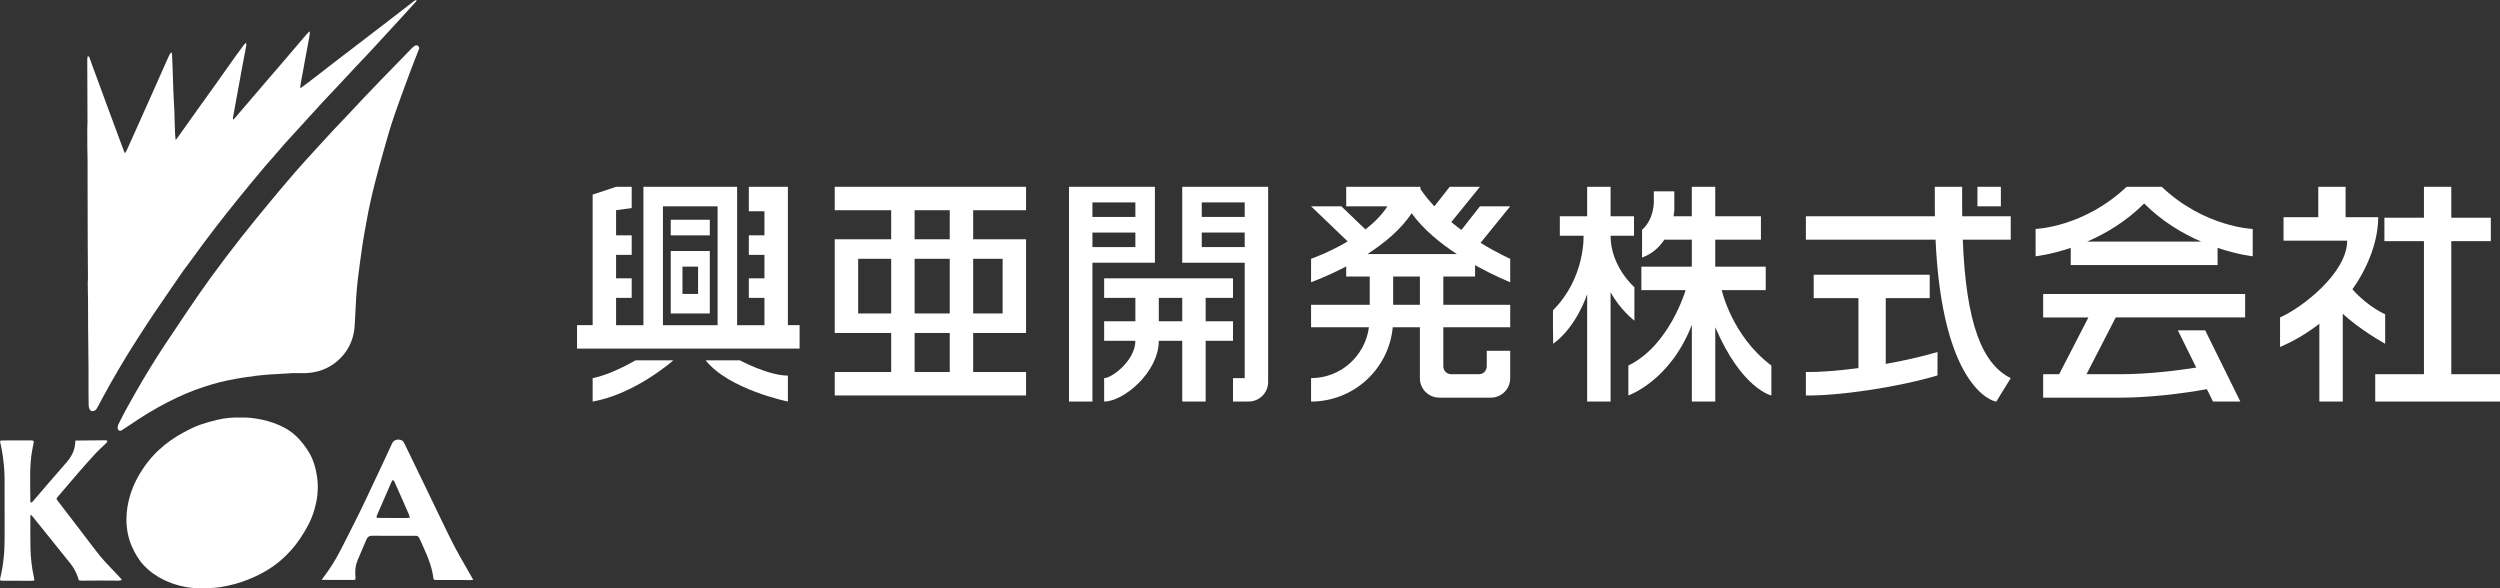
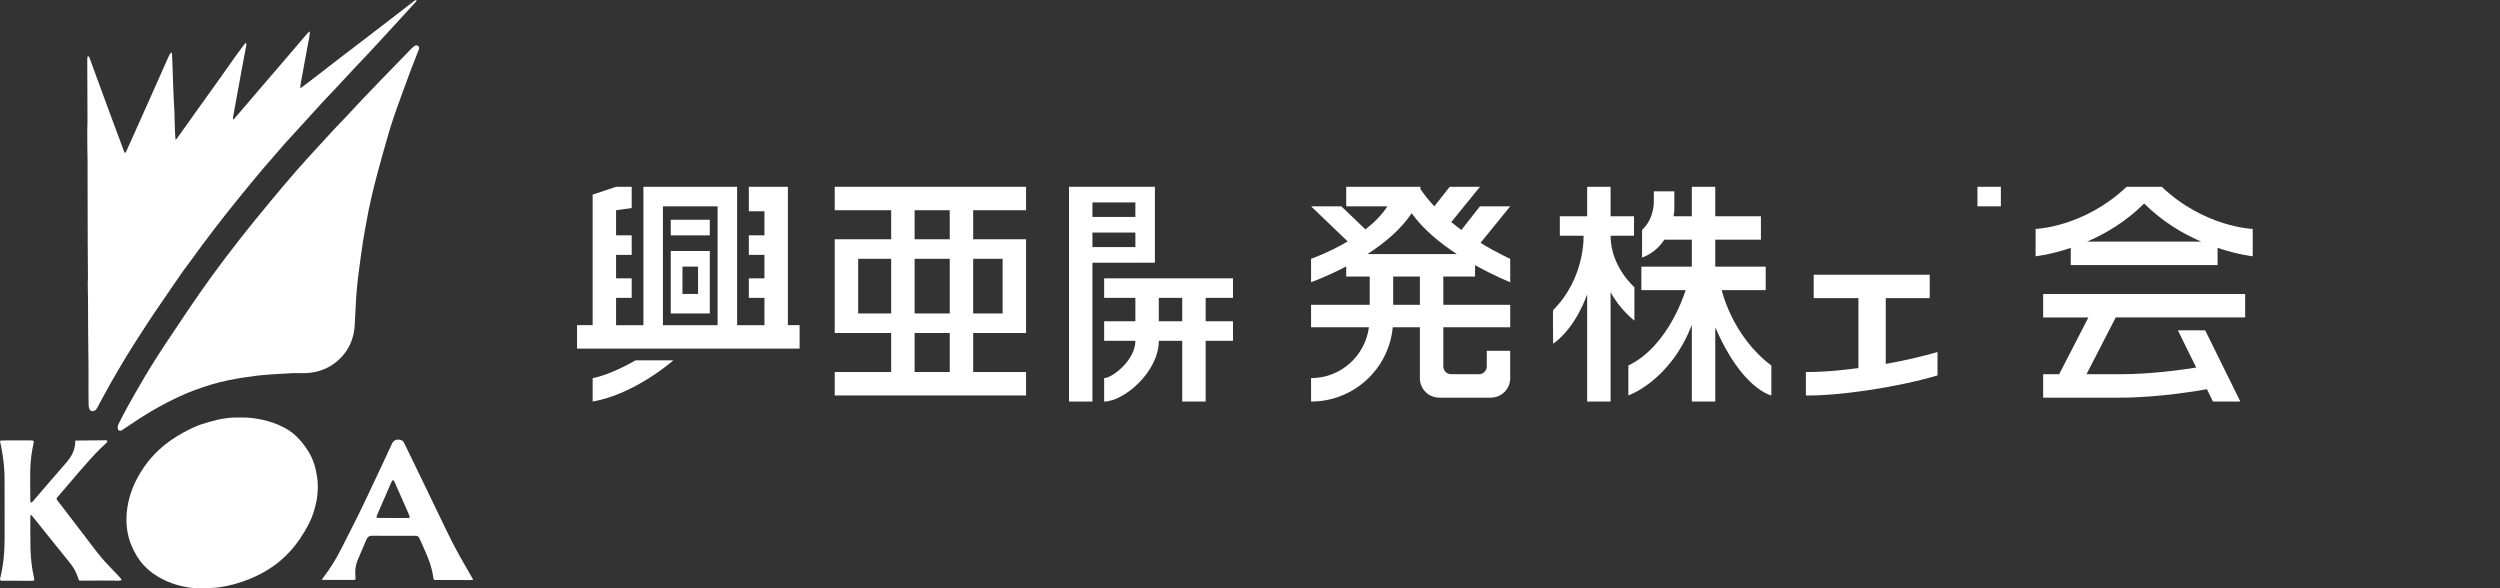
<svg xmlns="http://www.w3.org/2000/svg" id="_レイヤー_2" viewBox="0 0 233.704 55">
  <rect x="0" y="0" width="233.704" height="55" fill="#333333" stroke="none" />
  <defs>
    <style>.cls-1{fill:#fff;}</style>
  </defs>
  <g id="footer">
    <g>
      <g>
        <path class="cls-1" d="M28.112,8.226c.163-.119,.328-.235,.488-.357,.412-.313,.824-.627,1.234-.944,.433-.334,.862-.674,1.296-1.008,.624-.48,1.252-.957,1.877-1.436,.62-.474,1.239-.949,1.858-1.424,.486-.373,.974-.745,1.459-1.118,.589-.454,1.178-.908,1.766-1.364,.213-.165,.422-.336,.638-.497,.052-.039,.124-.053,.186-.078,.012,.014,.024,.029,.036,.043-.027,.044-.047,.094-.081,.132-.461,.507-.924,1.012-1.387,1.517-.508,.554-1.016,1.107-1.525,1.66-.489,.531-.976,1.065-1.469,1.593-.408,.437-.825,.866-1.234,1.302-.594,.633-1.183,1.271-1.777,1.905-.449,.479-.906,.949-1.35,1.432-.774,.842-1.541,1.691-2.311,2.536-.388,.425-.782,.845-1.166,1.274-.32,.358-.628,.728-.943,1.091-.325,.374-.658,.741-.979,1.119-.434,.51-.863,1.025-1.288,1.542-.477,.579-.949,1.16-1.42,1.743-.339,.419-.676,.841-1.01,1.264-.325,.412-.648,.827-.967,1.244-.359,.469-.716,.939-1.068,1.413-.387,.52-.766,1.046-1.15,1.568-.229,.311-.467,.616-.69,.932-.349,.495-.69,.995-1.033,1.495-.582,.849-1.166,1.695-1.741,2.548-.391,.58-.771,1.167-1.149,1.755-.465,.724-.935,1.444-1.381,2.18-.522,.86-1.03,1.728-1.527,2.602-.418,.736-.811,1.485-1.213,2.229-.064,.119-.141,.221-.27,.276-.21,.089-.38,.03-.464-.182-.04-.1-.066-.211-.069-.317-.011-.35-.011-.701-.012-1.052-.001-.847,.004-1.695-.002-2.542-.009-1.255-.027-2.509-.037-3.764-.006-.767-0-1.535-.006-2.302-.005-.588-.021-1.176-.028-1.765-.002-.152,.02-.305,.02-.458-.006-1.058-.017-2.116-.021-3.174-.006-1.687-.009-3.374-.012-5.062-.002-.927,.001-1.854-.003-2.782-.002-.391-.017-.782-.021-1.173-.005-.566-.009-1.131-.007-1.697,.001-.245,.022-.491,.021-.736-.006-1.943-.015-3.887-.021-5.83-0-.098,.021-.196,.032-.287,.147-.027,.156,.068,.182,.139,.128,.349,.252,.7,.38,1.049,.292,.794,.585,1.587,.877,2.381,.138,.376,.274,.753,.413,1.129,.509,1.373,1.018,2.746,1.529,4.119,.024,.065,.057,.128,.106,.236,.068-.104,.118-.163,.149-.23,.238-.524,.473-1.05,.708-1.575,.283-.632,.566-1.264,.849-1.896,.313-.699,.625-1.398,.937-2.097,.214-.479,.425-.96,.639-1.44,.246-.553,.492-1.105,.738-1.657,.048-.107,.092-.215,.148-.317,.039-.072,.096-.135,.144-.202,.018,.003,.036,.006,.054,.009,.014,.057,.038,.113,.041,.171,.021,.481,.04,.962,.057,1.443,.016,.459,.029,.918,.045,1.377,.013,.379,.026,.758,.044,1.136,.022,.458,.051,.916,.074,1.374,.007,.139,.003,.278,.008,.416,.016,.532,.031,1.065,.051,1.597,.008,.203,.031,.405,.049,.635,.048-.043,.089-.067,.114-.103,.657-.921,1.31-1.843,1.967-2.763,.585-.819,1.175-1.634,1.759-2.454,.597-.838,1.187-1.68,1.784-2.517,.245-.345,.498-.684,.751-1.024,.053-.071,.123-.128,.186-.192,.015,.008,.03,.015,.045,.023,0,.082,.013,.166-.002,.245-.12,.652-.249,1.302-.369,1.953-.183,.988-.363,1.977-.543,2.966-.109,.594-.217,1.188-.324,1.783-.011,.06-.014,.122,.016,.202,.045-.041,.095-.079,.135-.125,.84-.98,1.678-1.963,2.518-2.943,.75-.875,1.504-1.747,2.253-2.622,.555-.648,1.107-1.299,1.661-1.948,.142-.166,.286-.331,.433-.493,.035-.038,.087-.061,.177-.122-.024,.495-.145,.919-.215,1.351-.07,.438-.164,.873-.244,1.31-.079,.429-.157,.859-.232,1.289-.076,.435-.181,.866-.219,1.307,.018,.01,.036,.02,.053,.03Z" />
        <path class="cls-1" d="M27.509,34.872c-.758,.044-1.516,.082-2.273,.134-.852,.059-1.699,.161-2.542,.297-.951,.153-1.896,.338-2.821,.609-1.149,.337-2.268,.752-3.35,1.267-1.194,.568-2.347,1.209-3.456,1.929-.557,.362-1.107,.733-1.66,1.1-.192,.128-.395,.037-.407-.196-.006-.112,.013-.239,.063-.338,.279-.553,.559-1.107,.86-1.648,.487-.873,.98-1.743,1.489-2.604,.855-1.445,1.76-2.859,2.706-4.247,.497-.729,.973-1.473,1.472-2.201,.718-1.046,1.431-2.098,2.18-3.122,.891-1.218,1.804-2.421,2.736-3.608,.914-1.164,1.856-2.307,2.799-3.448,.766-.927,1.543-1.847,2.332-2.755,.641-.738,1.306-1.456,1.964-2.179,.555-.61,1.113-1.218,1.675-1.821,.358-.385,.727-.759,1.088-1.141,.536-.568,1.066-1.142,1.603-1.709,.512-.541,1.028-1.078,1.546-1.614,.767-.792,1.537-1.582,2.305-2.372,.229-.236,.455-.473,.687-.706,.072-.072,.154-.134,.236-.194,.122-.089,.242-.09,.342-.012,.104,.082,.128,.183,.071,.331-.269,.693-.551,1.382-.808,2.079-.532,1.443-1.074,2.883-1.568,4.34-.356,1.049-.647,2.12-.953,3.186-.241,.841-.468,1.686-.688,2.533-.326,1.256-.623,2.519-.848,3.799-.123,.697-.266,1.391-.37,2.091-.167,1.126-.32,2.254-.46,3.384-.146,1.181-.2,2.371-.259,3.559-.025,.51-.032,1.022-.13,1.526-.169,.868-.556,1.627-1.159,2.27-.818,.873-1.838,1.353-3.022,1.469-.406,.04-.817,.016-1.226,.022-.051,.001-.102,0-.154,0-0-.003-0-.006-.001-.009Z" />
        <path class="cls-1" d="M22.504,39.031c.616-.027,1.281,.056,1.94,.19,.762,.155,1.487,.412,2.175,.779,.959,.512,1.639,1.298,2.208,2.197,.47,.742,.693,1.568,.821,2.427,.083,.553,.071,1.111,.02,1.661-.043,.454-.154,.906-.276,1.348-.274,.987-.774,1.867-1.339,2.715-.51,.765-1.117,1.441-1.813,2.039-.843,.725-1.795,1.272-2.818,1.7-.947,.397-1.928,.67-2.944,.815-.259,.037-.522,.052-.784,.064-.401,.017-.803,.044-1.202,.028-1.091-.044-2.137-.297-3.126-.763-.733-.346-1.386-.813-1.94-1.404-.483-.516-.828-1.126-1.109-1.774-.348-.803-.497-1.641-.497-2.515,.001-.751,.123-1.479,.335-2.197,.291-.983,.756-1.878,1.337-2.717,.401-.578,.865-1.102,1.38-1.581,.672-.625,1.421-1.141,2.224-1.581,.557-.305,1.125-.593,1.727-.795,.49-.165,.991-.302,1.494-.422,.698-.166,1.408-.238,2.186-.215Z" />
        <path class="cls-1" d="M7.046,41.184c.958-.01,1.898-.02,2.838-.027,.047-0,.095,.029,.142,.044,.018,.141-.086,.203-.159,.275-.312,.308-.643,.596-.94,.917-.54,.583-1.067,1.179-1.588,1.78-.65,.749-1.29,1.506-1.933,2.261-.157,.184-.158,.193-.007,.389,.798,1.043,1.597,2.085,2.396,3.127,.546,.712,1.076,1.438,1.648,2.128,.432,.522,.918,.999,1.381,1.495,.159,.171,.322,.338,.479,.511,.031,.034,.043,.085,.071,.144-.2,.071-.39,.049-.574,.051-.46,.005-.919-.009-1.379-.009-.555,0-1.109,.013-1.664,.01-.461-.002-.353,.032-.483-.339-.163-.467-.399-.895-.705-1.279-1.027-1.289-2.066-2.569-3.1-3.852-.146-.182-.291-.364-.439-.545-.038-.047-.086-.086-.157-.157-.018,.091-.034,.137-.034,.183-0,.979-.014,1.958,.008,2.936,.021,.928,.124,1.85,.326,2.758,.019,.084,.023,.171,.037,.279-.099,.012-.182,.031-.266,.031-.913-.001-1.827-.005-2.74-.01-.198-.001-.232-.042-.184-.236,.31-1.248,.417-2.518,.412-3.801-.006-1.827,.004-3.655-.004-5.482-.004-.877-.093-1.749-.241-2.614-.048-.28-.113-.557-.174-.835-.022-.099,.021-.134,.112-.136,.212-.004,.423-.012,.635-.013,.672-.002,1.343-.001,2.015-0,.073,0,.146,.001,.219,.01,.165,.021,.183,.055,.152,.213-.079,.408-.171,.814-.22,1.226-.057,.485-.096,.975-.103,1.463-.012,.905,.006,1.81,.012,2.715,0,.036-.003,.074,.006,.109,.017,.072,.067,.098,.13,.057,.048-.031,.087-.077,.125-.121,1.042-1.21,2.075-2.428,3.131-3.626,.373-.423,.637-.885,.755-1.432,.026-.121,.034-.245,.047-.368,.008-.071,.011-.142,.017-.231Z" />
        <path class="cls-1" d="M30.071,54.209c.073-.105,.112-.165,.155-.222,.618-.816,1.163-1.678,1.626-2.591,.584-1.15,1.174-2.297,1.744-3.454,.483-.981,.941-1.974,1.407-2.963,.556-1.181,1.119-2.358,1.66-3.546,.187-.41,.722-.404,.974-.219,.072,.053,.121,.145,.161,.229,.704,1.45,1.406,2.9,2.107,4.351,.45,.932,.894,1.867,1.348,2.798,.435,.891,.859,1.788,1.325,2.663,.493,.926,1.03,1.83,1.548,2.743,.034,.06,.065,.123,.112,.211-.104,.006-.173,.015-.243,.015-1.074-.002-2.147-.004-3.221-.008-.226-.001-.24-.007-.268-.221-.12-.914-.435-1.765-.817-2.597-.14-.305-.27-.614-.407-.921-.03-.066-.07-.128-.1-.194-.066-.145-.178-.201-.333-.198-.263,.004-.526,.001-.789,.001-1.089,0-2.177,.007-3.266-.005-.287-.003-.441,.116-.546,.369-.268,.646-.553,1.285-.824,1.93-.199,.474-.248,.973-.2,1.482,.033,.349,.033,.354-.322,.354-.869-.002-1.738-.004-2.608-.007-.056-0-.112-0-.223-0Zm6.641-9.332c-.031,.043-.07,.084-.094,.133-.052,.104-.096,.212-.142,.318-.311,.714-.621,1.429-.932,2.143-.093,.214-.188,.427-.28,.641-.117,.271-.096,.305,.19,.306,.824,.003,1.648,.005,2.473,.006,.114,0,.228-.01,.378-.017-.028-.117-.036-.21-.071-.292-.172-.402-.351-.8-.527-1.2-.259-.587-.515-1.175-.779-1.759-.045-.1-.063-.231-.216-.279Z" />
      </g>
      <g>
        <path class="cls-1" d="M73.652,17.462h-3.65v2.288h1.46v2.252h-1.46v1.825h1.46v2.19h-1.46v1.825h1.46v2.555h-2.555v-12.936h-8.76v12.936h-2.555v-2.555h1.46v-1.825h-1.46v-2.19h1.46v-1.825h-1.46v-2.351l1.46-.204v-1.986h-1.46l-2.19,.73v12.206h-1.46v2.19h20.805v-2.19h-1.095v-12.936Zm-11.68,1.825h5.11v11.111h-5.11v-11.111Z" />
        <rect class="cls-1" x="62.702" y="20.543" width="3.65" height="1.46" />
        <path class="cls-1" d="M62.702,29.303h3.65v-5.84h-3.65v5.84Zm1.095-4.38h1.46v2.555h-1.46v-2.555Z" />
        <path class="cls-1" d="M55.402,35.347v2.19c4.003-.703,7.544-3.854,7.544-3.854h-3.529c-2.555,1.46-4.015,1.664-4.015,1.664Z" />
-         <path class="cls-1" d="M65.965,33.683c2.163,2.73,7.687,3.854,7.687,3.854v-2.425c-1.825,0-4.498-1.429-4.498-1.429h-3.189Z" />
        <path class="cls-1" d="M78.032,19.652h5.277v2.716h-5.277v8.76h5.277v3.65h-5.277v2.19h17.885v-2.19h-4.943v-3.65h4.943v-8.76h-4.943v-2.716h4.943v-2.19h-17.885v2.19Zm2.19,9.651v-5.11h3.087v5.11h-3.087Zm5.277-5.11h3.285v5.11h-3.285v-5.11Zm3.285,10.585h-3.285v-3.65h3.285v3.65Zm4.943-10.585v5.11h-2.753v-5.11h2.753Zm-4.943-1.825h-3.285v-2.716h3.285v2.716Z" />
        <path class="cls-1" d="M106.137,24.558h1.825v-7.096h-8.03v20.075h2.19v-12.979h4.015Zm-4.015-5.636h4.015v1.358h-4.015v-1.358Zm0,2.818h4.015v1.358h-4.015v-1.358Z" />
        <path class="cls-1" d="M115.262,31.858v-1.825h-2.555v-2.19h2.555v-1.825h-12.045v1.825h2.92v2.19h-2.92v1.825h2.92c0,1.825-2.19,3.489-2.92,3.489v2.19c1.825,0,5.11-2.759,5.11-5.679h2.19v5.679h2.19v-5.679h2.555Zm-6.935-1.825v-2.19h2.19v2.19h-2.19Z" />
-         <path class="cls-1" d="M110.517,17.462v7.096h5.84v10.789h-1.095v2.19h1.46c1.008,0,1.825-.817,1.825-1.825V17.462h-8.03Zm5.84,5.636h-4.015v-1.358h4.015v1.358Zm0-4.176v1.358h-4.015v-1.358h4.015Z" />
        <path class="cls-1" d="M138.348,19.287l-1.735,2.21c-.315-.232-.631-.478-.945-.737l2.679-3.297h-2.829l-1.431,1.823c-.48-.507-.922-1.047-1.306-1.62v-.204h-6.935v1.825h3.85c-.519,.814-1.253,1.535-2.053,2.159l-2.253-2.159h-2.829l3.424,3.282c-1.786,1.056-3.424,1.624-3.424,1.624v2.19s1.458-.519,3.285-1.479v.944h2.198v2.646h-5.483v2.099h5.41c-.36,2.68-2.631,4.754-5.41,4.754h-0v2.19h0c3.992,0,7.269-3.049,7.636-6.944h2.536v4.767c0,1.001,.811,1.812,1.812,1.812h4.819c1.001,0,1.812-.811,1.812-1.812v-2.568h-2.19v1.459c0,.404-.327,.731-.731,.731h-2.6c-.404,0-.731-.327-.731-.731v-3.658h6.253v-2.099h-6.253v-2.646h2.968v-1.062c1.827,1.022,3.285,1.597,3.285,1.597v-2.19s-1.209-.531-2.773-1.493l2.773-3.413h-2.829Zm-5.614,9.207h-2.499v-2.646h2.499v2.646Zm-4.899-4.745c1.565-1.011,3.122-2.295,4.13-3.815,1.072,1.498,2.654,2.789,4.218,3.815h-8.347Z" />
        <path class="cls-1" d="M152.786,29.977v-3.13s-2.226-1.913-2.226-4.807h2.19v-1.825h-2.19v-2.753h-2.19v2.753h-2.555v1.825h2.219s.17,3.934-2.843,6.947c-.042,.042,0,3.151,0,3.151,2.216-1.604,3.179-4.639,3.179-4.639v10.037h2.19v-10.223c.88,1.64,2.226,2.663,2.226,2.663Z" />
        <path class="cls-1" d="M160.948,27.12h4.114v-2.19h-4.718v-2.525h4.27v-2.19h-4.27v-2.753h-2.19v2.753h-1.709c.062-.343,.073-.563,.073-.563v-1.767h-1.915v.856s.095,1.671-1.1,2.744v2.595c.979-.367,1.636-1,2.083-1.675h2.569v2.525h-4.718v2.19h4.137s-1.506,5.194-5.353,7.049v2.798s3.901-1.338,5.935-6.6v7.17h2.19v-6.944c2.49,5.797,5.243,6.375,5.243,6.375v-2.798c-3.696-2.768-4.638-7.049-4.638-7.049Z" />
        <path class="cls-1" d="M176.284,27.873h4.109v-2.19h-10.846v2.19h4.181v6.537c-1.891,.25-3.645,.388-4.911,.368v2.19c2.919,.047,8.392-.712,12.304-1.873v-2.19c-1.466,.435-3.15,.813-4.838,1.114v-6.146Z" />
        <rect class="cls-1" x="184.854" y="17.462" width="2.19" height="1.825" />
-         <path class="cls-1" d="M183.424,19.287v-1.825h-2.555v1.825c0,.318,.006,.621,.009,.928h-12.061v2.19h12.121c.619,13.703,5.284,15.132,5.681,15.132l1.348-2.19c-2.684-1.317-4.182-5.147-4.483-12.942h4.483v-2.19h-4.534c-.003-.309-.009-.608-.009-.928Z" />
        <path class="cls-1" d="M190.999,29.675h4.228l-2.732,5.307h-1.496v2.19h7.3c3.583,0,7.51-.698,8.006-.789l.57,1.154h2.555l-3.285-6.658h-2.555l1.718,3.482c-1.488,.236-4.327,.62-7.009,.62h-3.249l2.732-5.307h12.098v-2.19h-18.881v2.19Z" />
        <path class="cls-1" d="M200.44,17.462h-1.642c-4.004,3.794-8.506,3.939-8.506,3.939v2.555s1.377-.142,3.285-.784v1.605h13.726v-1.605c1.908,.641,3.285,.784,3.285,.784v-2.555s-4.502-.146-8.506-3.939h-1.643Zm-5.34,5.126c1.715-.74,3.638-1.861,5.34-3.566,1.701,1.705,3.625,2.826,5.34,3.566h-10.679Z" />
-         <polygon class="cls-1" points="229.15 34.982 229.15 22.543 232.846 22.543 232.846 20.353 229.15 20.353 229.15 17.462 226.595 17.462 226.595 20.353 222.899 20.353 222.899 22.543 226.595 22.543 226.595 34.982 222.04 34.982 222.04 37.537 233.704 37.537 233.704 34.982 229.15 34.982" />
-         <path class="cls-1" d="M222.969,32.137v-2.761s-1.584-.66-3.064-2.333c1.606-2.257,2.412-4.706,2.412-6.736h-3.046v-2.845h-2.555v2.845h-3.247v2.19h5.949c0,3.022-4.236,6.281-6.275,7.178v2.761c1.385-.59,2.603-1.336,3.674-2.175v7.276h2.19v-8.211c1.598,1.505,3.962,2.811,3.962,2.811Z" />
      </g>
    </g>
  </g>
</svg>